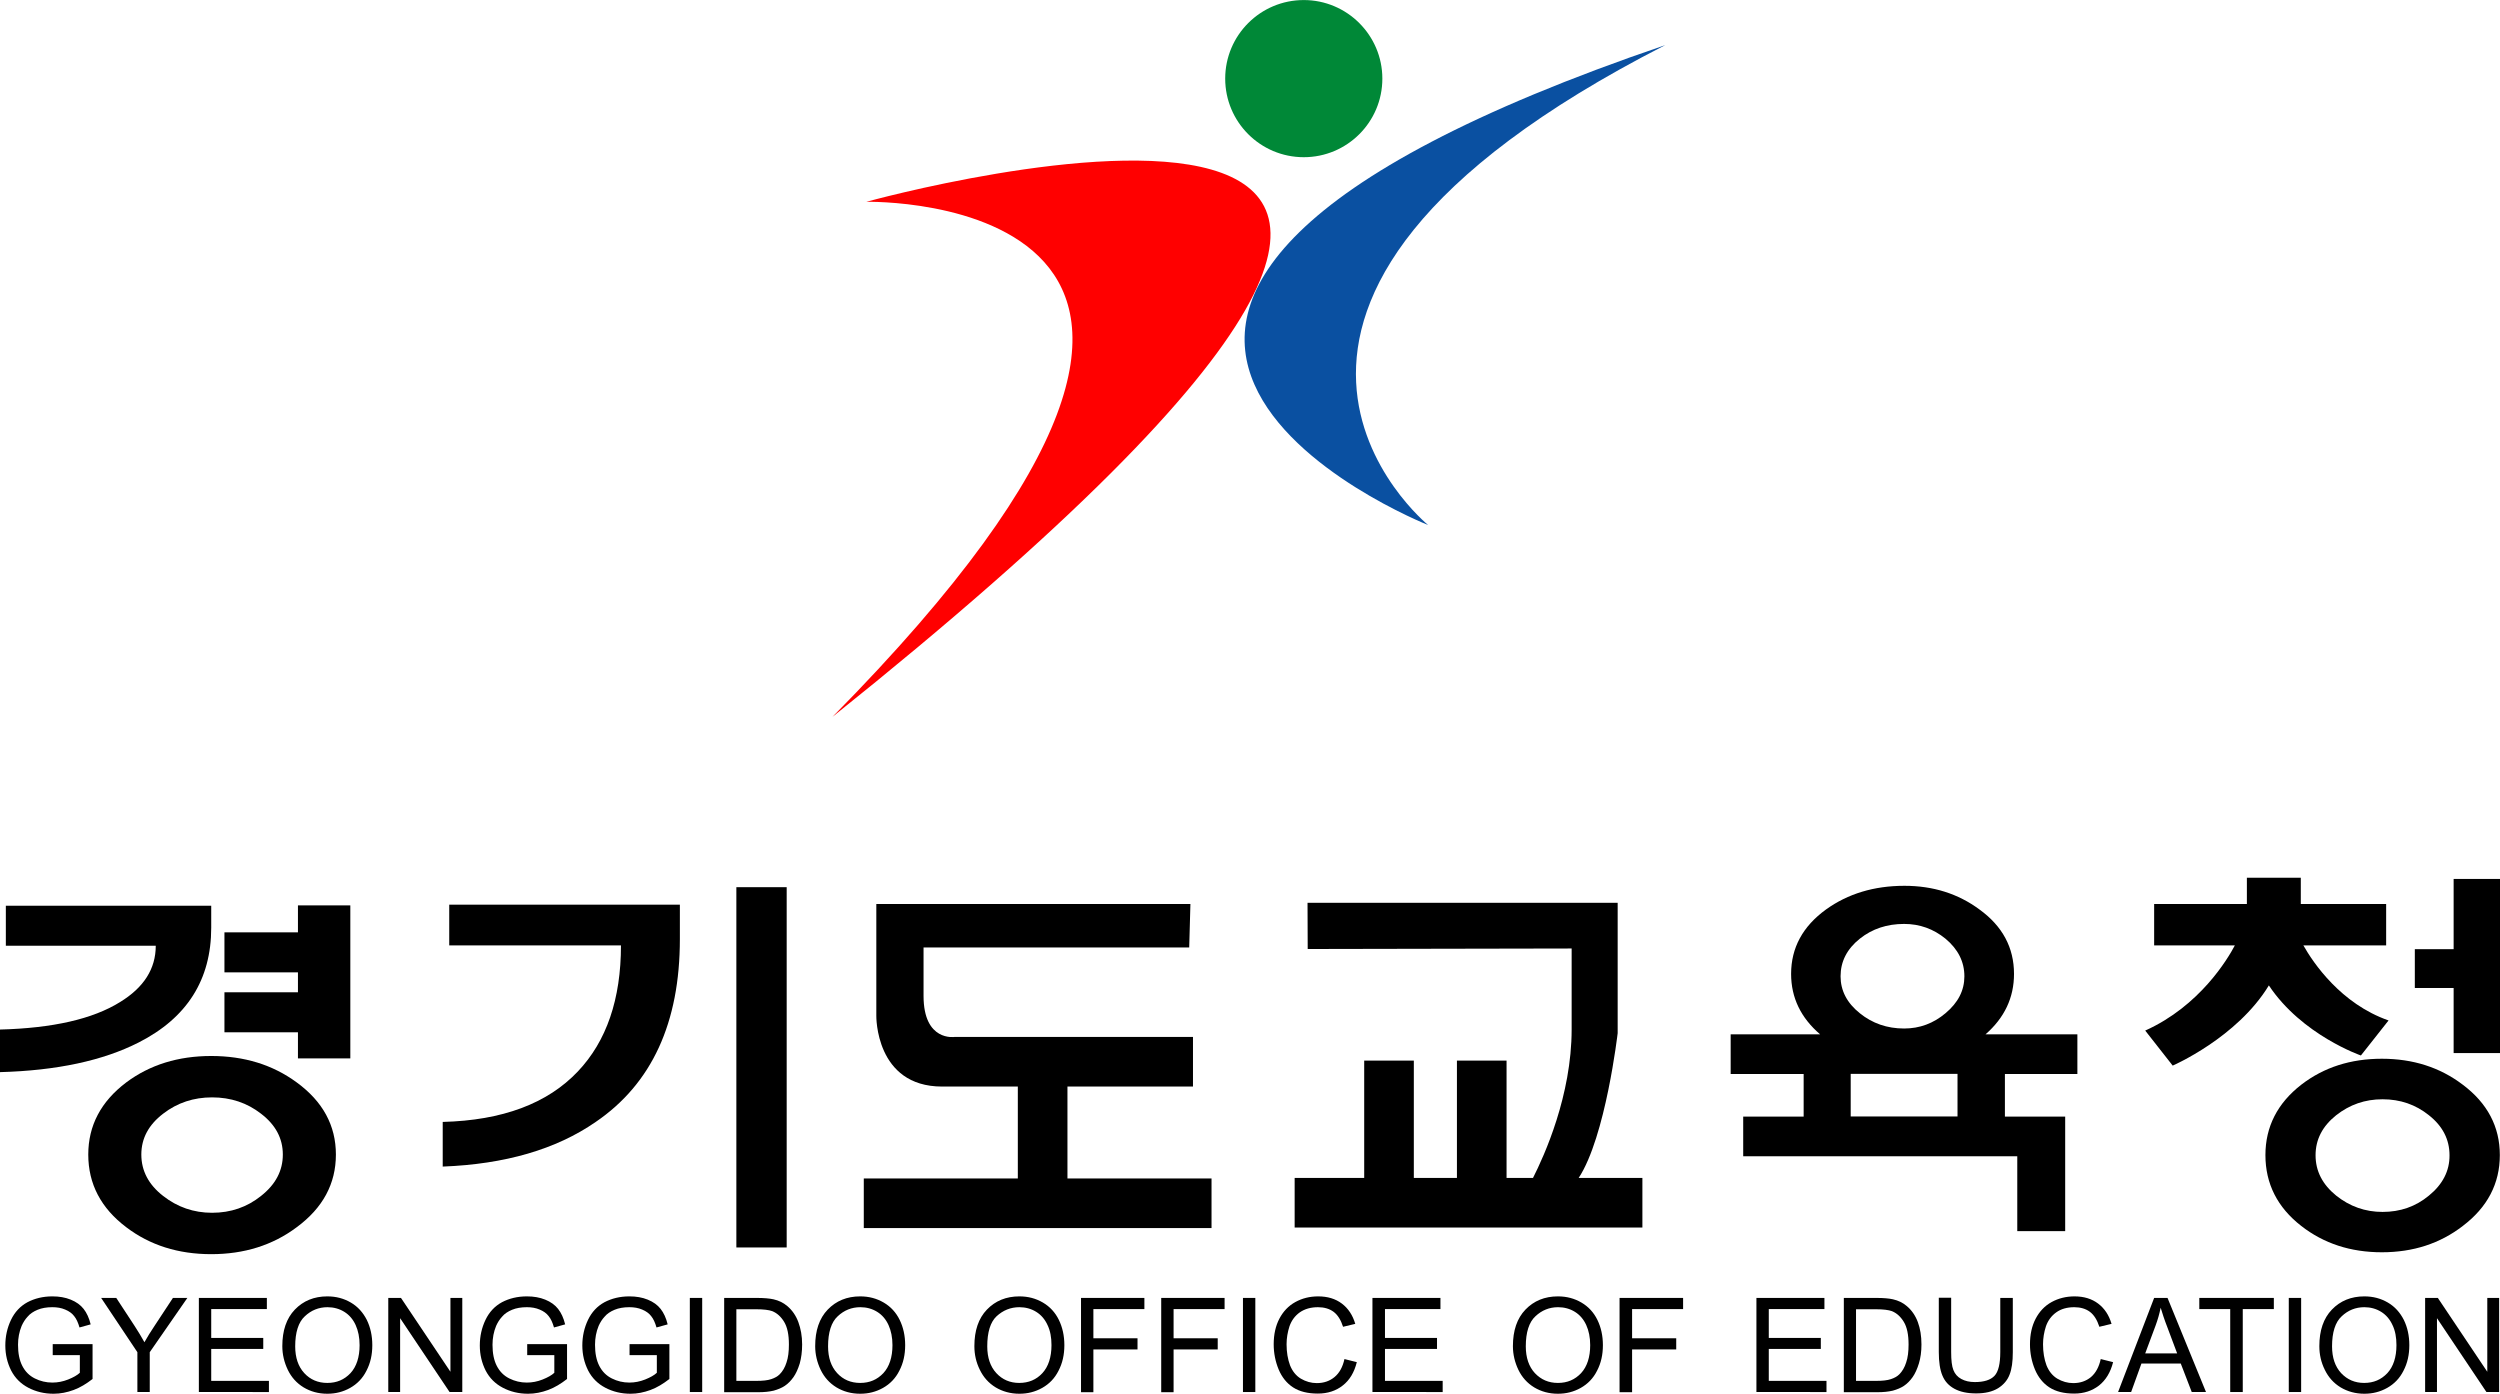
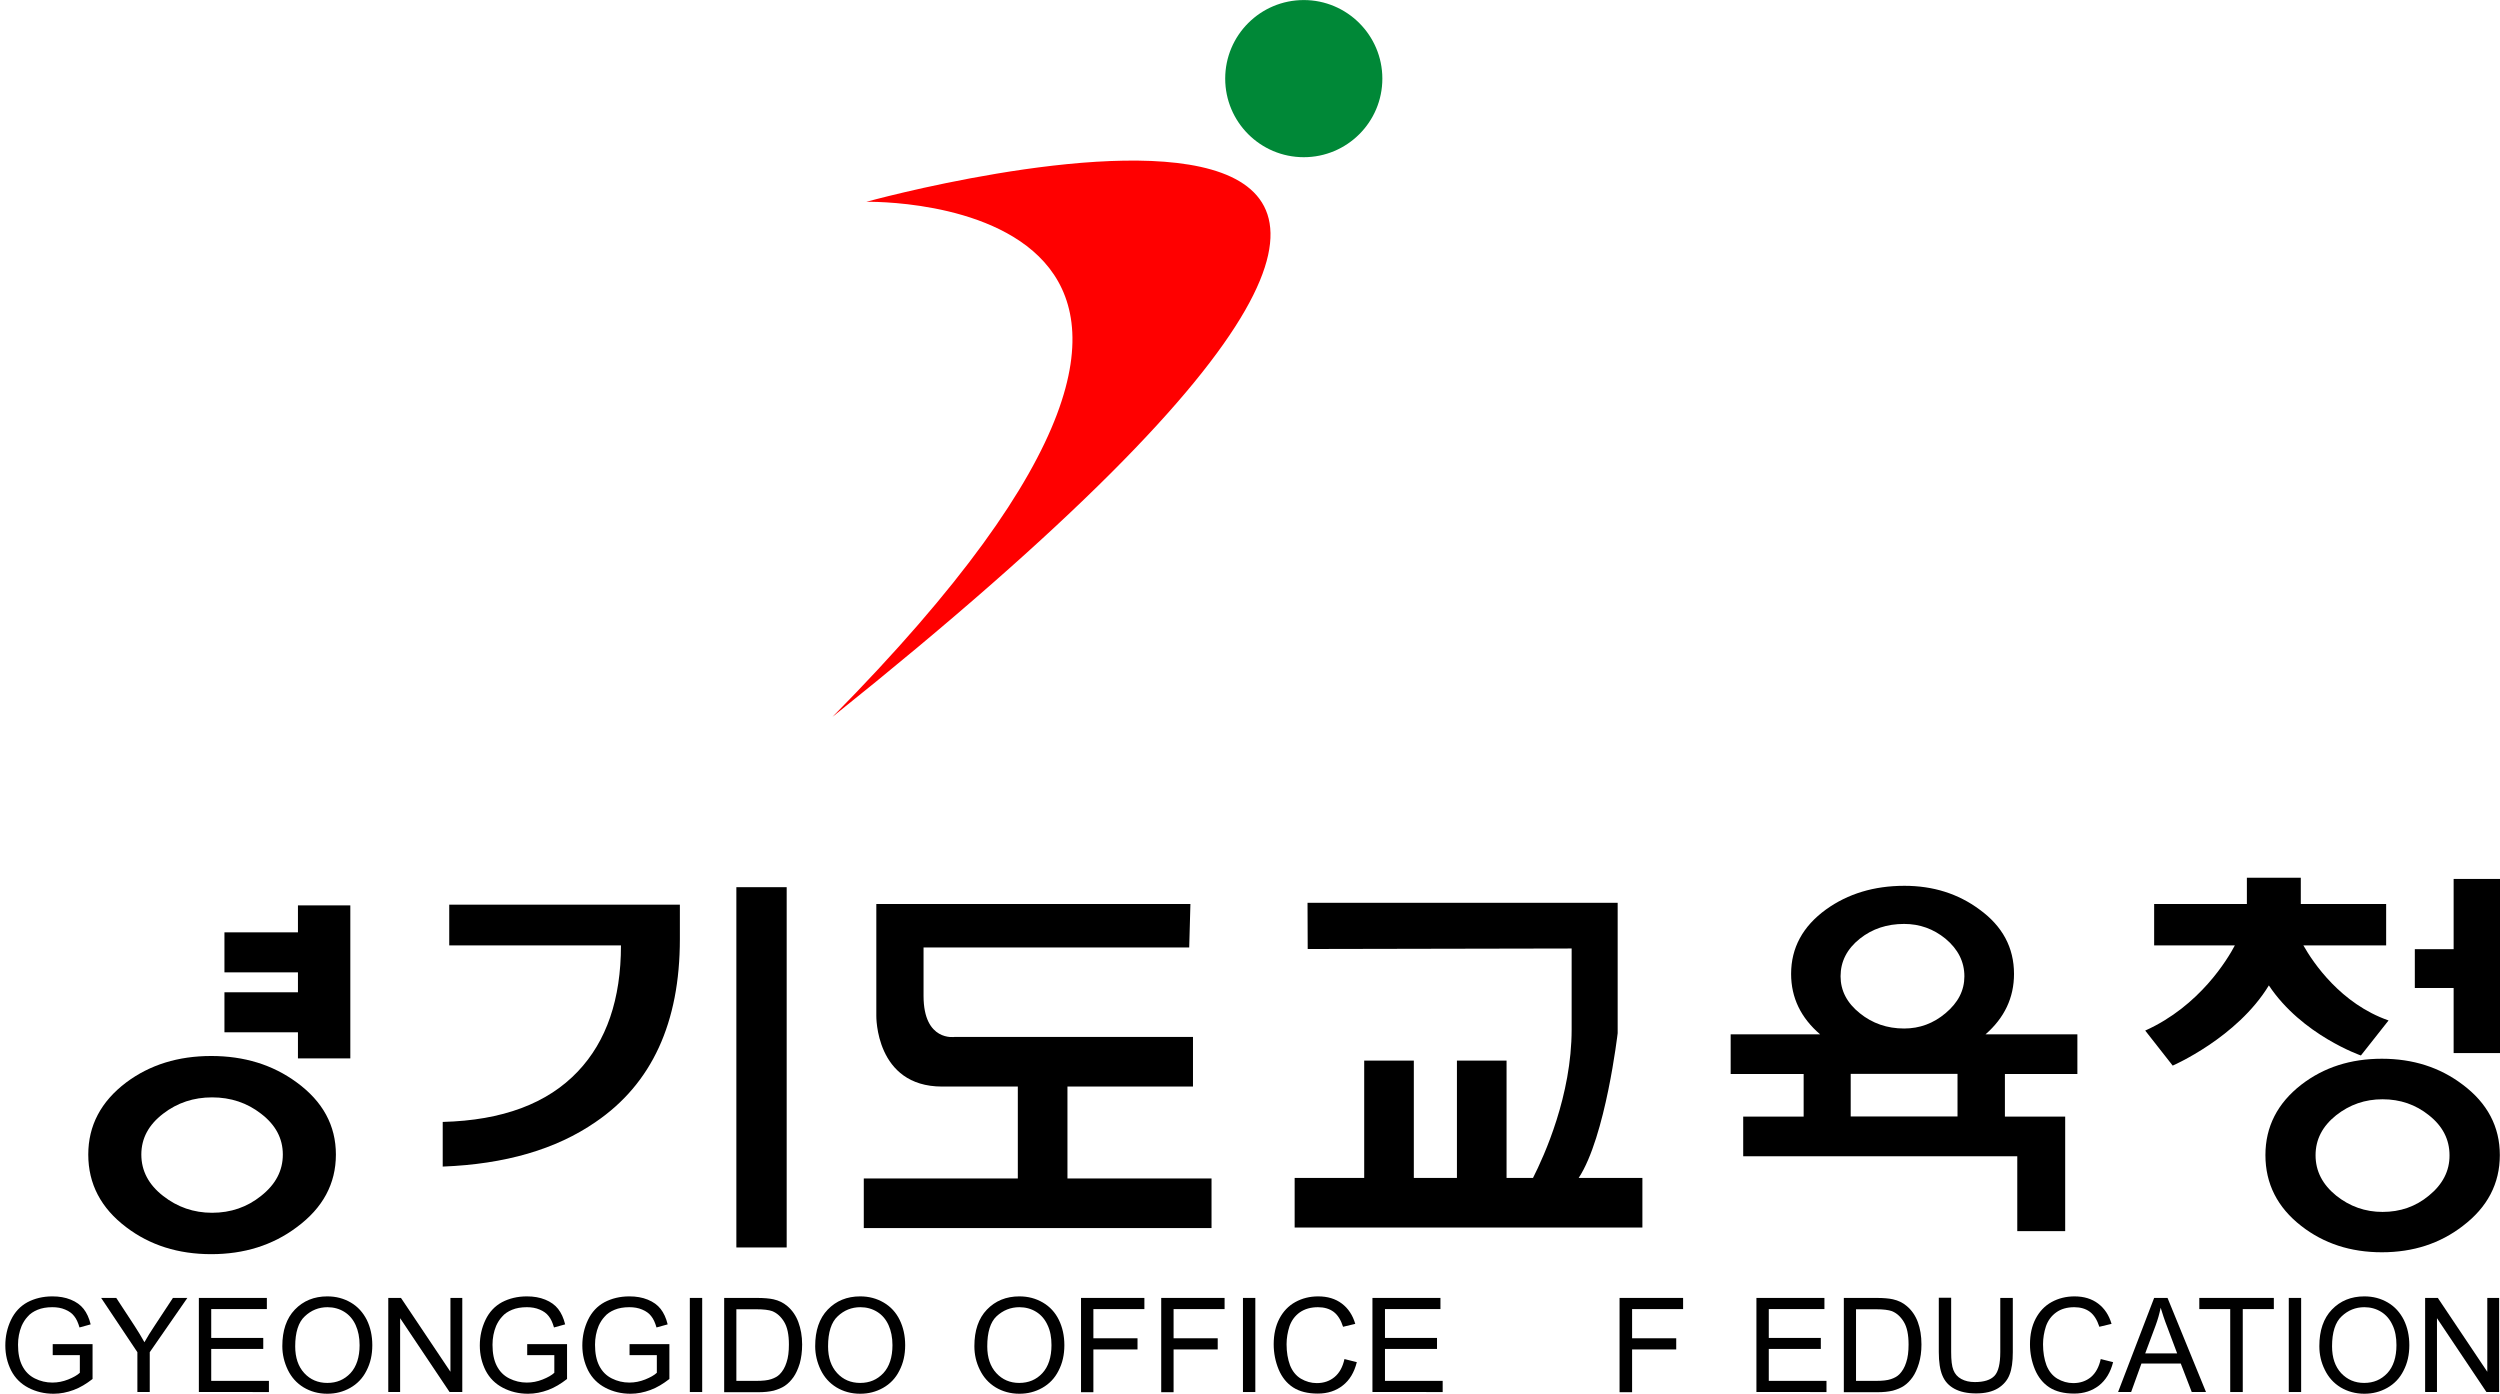
<svg xmlns="http://www.w3.org/2000/svg" version="1.2" id="레이어_1" x="0px" y="0px" viewBox="0 0 2048 1141.8" overflow="visible" xml:space="preserve">
  <g>
    <path d="M243.093,886.733c-19.695-14.49-43.048-21.664-70.058-21.664s-50.222,7.175-69.636,21.664 c-20.68,15.615-31.09,35.31-31.09,59.085c0,24.056,10.41,43.892,31.09,59.507c19.414,14.771,42.626,22.087,69.636,22.087 s50.363-7.315,70.058-22.087c21.383-15.756,32.075-35.592,32.075-59.507C275.168,922.043,264.476,902.348,243.093,886.733z M213.832,979.722c-11.395,9.144-24.759,13.786-40.093,13.786c-15.053,0-28.417-4.642-40.093-13.786 c-11.958-9.285-17.866-20.68-17.866-33.904c0-13.224,5.909-24.337,17.866-33.482c11.676-9.003,25.041-13.365,40.093-13.365 c15.334,0,28.698,4.502,40.093,13.365c11.958,9.144,17.866,20.258,17.866,33.482S225.789,970.296,213.832,979.722z" />
-     <path d="M173.035,759.982v-18.007H4.783v32.778h122.812c0,18.851-9.707,34.185-29.261,46.143 C75.966,834.823,43.188,842.279,0,843.404v34.888c46.565-1.266,84.407-9.425,113.668-24.337 C153.199,833.838,173.035,802.607,173.035,759.982z" />
    <polygon points="244.078,763.78 183.867,763.78 183.867,796.558 244.078,796.558 244.078,812.877 183.867,812.877 183.867,845.655 244.078,845.655 244.078,867.038 286.985,867.038 286.985,741.693 244.078,741.693 " />
    <path d="M1649.879,797.824c0-21.524-9.425-39.109-28.276-52.754c-17.444-12.942-37.983-19.414-61.477-19.414 c-24.9,0-46.283,6.471-64.29,19.414c-18.992,13.786-28.558,31.371-28.558,52.754c0,19.554,8.019,36.014,23.775,49.519h-73.294 v32.497h59.788v34.888h-49.519v32.497h224.523v61.336h39.249v-74.7v-19.132h-49.378V879.84h59.366v-32.497h-75.263 C1642.001,833.838,1649.879,817.378,1649.879,797.824z M1603.596,914.587h-87.502v-34.888h87.502V914.587z M1593.749,830.039 c-9.847,8.3-21.102,12.52-33.903,12.52c-13.927,0-26.026-4.22-36.295-12.52c-10.551-8.441-15.756-18.57-15.756-30.246 c0-12.098,5.205-22.368,15.756-30.809c10.27-8.159,22.368-12.098,36.295-12.098c12.802,0,24.056,4.08,33.903,12.098 c10.27,8.581,15.475,18.851,15.475,30.809C1609.223,811.329,1604.159,821.317,1593.749,830.039z" />
    <rect x="603.23" y="726.781" width="41.219" height="295.144" />
    <path d="M368.015,774.471h140.679c0,44.032-11.817,78.499-35.31,103.258c-24.9,26.307-61.758,40.093-110.714,41.36v36.576 c51.066-1.969,92.848-14.068,125.345-36.576c46.002-31.371,68.933-81.312,68.933-149.823v-28.136H368.015V774.471z" />
    <path d="M874.599,890.109h102.695v-40.656H782.033c0,0-25.463,4.08-25.463-33.622V776.16H974.2l0.985-35.592H717.883v91.582 c0,0-0.985,57.96,53.88,57.96h62.039v75.263H707.614v40.656h284.874v-40.656H874.458v-75.263H874.599z" />
    <path d="M1325.193,846.358V739.583h-254.066l0.141,37.843l216.223-0.422v66.26c0,54.021-22.368,103.399-31.653,121.687h-21.665 v-96.083h-40.656v96.083h-35.31v-96.083h-40.656v96.083h-56.975v40.656h284.874V964.95h-52.192 C1315.345,931.328,1325.193,846.358,1325.193,846.358z" />
    <polygon points="2010.017,720.029 2010.017,777.566 1978.223,777.566 1978.223,809.36 2010.017,809.36 2010.017,862.677 2048,862.677 2048,720.029 " />
    <path d="M1934.05,864.646l22.649-28.698c-39.109-13.646-61.758-47.268-69.776-61.477h67.807v-33.904h-69.917v-21.524h-44.173 v21.524h-75.967v33.904h66.119c-5.768,10.973-28.698,49.66-73.434,69.777l22.509,28.698c0,0,52.755-22.79,78.78-65.697 C1885.657,847.906,1934.05,864.646,1934.05,864.646z" />
    <path d="M2017.473,888.562c-18.71-14.209-40.797-21.242-66.26-21.242c-25.603,0-47.549,7.034-65.978,21.242 c-19.554,15.193-29.402,34.466-29.402,57.678c0,23.493,9.848,42.907,29.402,58.1c18.429,14.349,40.375,21.524,65.978,21.524 s47.69-7.175,66.26-21.524c20.258-15.334,30.387-34.748,30.387-58.1C2047.859,923.028,2037.73,903.755,2017.473,888.562z M1989.759,979.44c-10.832,9.003-23.493,13.365-37.983,13.365c-14.208,0-26.87-4.502-37.983-13.365 c-11.254-9.144-16.881-20.117-16.881-33.059s5.627-23.775,16.881-32.778c11.114-8.722,23.634-13.083,37.983-13.083 c14.49,0,27.151,4.361,37.983,13.083c11.254,8.863,16.881,19.836,16.881,32.778C2006.781,959.183,2001.013,970.296,1989.759,979.44 z" />
    <path d="M43.188,1110.105v-9.003h32.637v28.558c-5.064,3.939-10.129,7.034-15.475,9.003c-5.346,1.97-10.832,3.095-16.459,3.095 c-7.597,0-14.49-1.688-20.68-4.924s-10.832-7.878-14.068-14.068c-3.095-6.19-4.783-12.943-4.783-20.539 c0-7.456,1.547-14.49,4.642-20.961c3.095-6.471,7.597-11.254,13.505-14.49c5.909-3.095,12.661-4.783,20.398-4.783 c5.627,0,10.551,0.844,15.053,2.673c4.502,1.829,8.019,4.361,10.551,7.597c2.532,3.236,4.502,7.456,5.768,12.661l-9.144,2.532 c-1.125-3.939-2.532-7.034-4.361-9.285c-1.688-2.251-4.22-4.08-7.315-5.346c-3.236-1.407-6.753-1.969-10.551-1.969 c-4.642,0-8.722,0.703-12.098,2.11c-3.376,1.407-6.19,3.236-8.159,5.627c-2.11,2.251-3.658,4.783-4.924,7.597 c-1.97,4.783-2.954,9.988-2.954,15.475c0,6.893,1.125,12.661,3.517,17.303s5.768,8.019,10.27,10.27s9.285,3.376,14.349,3.376 c4.361,0,8.722-0.844,12.942-2.532c4.22-1.688,7.456-3.517,9.566-5.487v-14.49H43.188z" />
    <path d="M112.543,1140.351v-32.637l-29.683-44.454h12.38l15.193,23.212c2.814,4.361,5.487,8.722,7.878,13.083 c2.251-4.08,5.064-8.581,8.441-13.646l14.912-22.649h11.817l-30.809,44.454v32.638H112.543L112.543,1140.351z" />
    <path d="M162.906,1140.351v-77.092h55.709v9.144h-45.58v23.634h42.626v9.003h-42.626v26.166h47.268v9.144H162.906z" />
    <path d="M231.276,1102.79c0-12.802,3.376-22.79,10.27-29.964c6.893-7.175,15.756-10.832,26.588-10.832 c7.175,0,13.505,1.688,19.273,5.064c5.768,3.376,9.988,8.159,13.083,14.208c2.954,6.049,4.502,12.943,4.502,20.68 c0,7.878-1.547,14.771-4.783,20.961c-3.095,6.19-7.597,10.832-13.364,14.068s-11.958,4.783-18.71,4.783 c-7.315,0-13.786-1.829-19.414-5.205c-5.768-3.517-9.988-8.3-12.942-14.349C232.823,1116.013,231.276,1109.542,231.276,1102.79z M241.827,1102.93c0,9.285,2.532,16.6,7.456,21.946c4.924,5.346,11.254,8.019,18.851,8.019c7.737,0,13.927-2.673,18.992-8.019 c4.924-5.346,7.456-13.083,7.456-22.931c0-6.331-1.125-11.817-3.236-16.459c-2.11-4.642-5.205-8.3-9.285-10.832 c-4.08-2.532-8.722-3.798-13.786-3.798c-7.175,0-13.364,2.532-18.57,7.456C244.5,1083.095,241.827,1091.395,241.827,1102.93z" />
    <path d="M318.074,1140.351v-77.092h10.41L369,1123.751v-60.492h9.707v77.092h-10.41l-40.515-60.492v60.492H318.074z" />
    <path d="M431.884,1110.105v-9.003h32.637v28.558c-5.064,3.939-10.129,7.034-15.475,9.003c-5.346,1.97-10.832,3.095-16.459,3.095 c-7.597,0-14.49-1.688-20.68-4.924c-6.19-3.236-10.832-7.878-14.068-14.068c-3.095-6.19-4.783-12.943-4.783-20.539 c0-7.456,1.547-14.49,4.642-20.961c3.095-6.471,7.597-11.254,13.505-14.49c5.909-3.095,12.661-4.783,20.398-4.783 c5.627,0,10.551,0.844,15.053,2.673c4.502,1.829,8.019,4.361,10.551,7.597c2.532,3.236,4.502,7.456,5.768,12.661l-9.144,2.532 c-1.125-3.939-2.532-7.034-4.361-9.285c-1.688-2.251-4.22-4.08-7.315-5.346c-3.236-1.407-6.753-1.969-10.551-1.969 c-4.642,0-8.722,0.703-12.098,2.11c-3.376,1.407-6.19,3.236-8.159,5.627c-2.11,2.251-3.658,4.783-4.924,7.597 c-1.97,4.783-2.954,9.988-2.954,15.475c0,6.893,1.125,12.661,3.517,17.303c2.392,4.642,5.768,8.019,10.27,10.27 s9.285,3.376,14.349,3.376c4.361,0,8.722-0.844,12.942-2.532c4.22-1.688,7.456-3.517,9.566-5.487v-14.49H431.884z" />
    <path d="M515.728,1110.105v-9.003h32.637v28.558c-5.064,3.939-10.129,7.034-15.475,9.003c-5.346,1.97-10.832,3.095-16.319,3.095 c-7.597,0-14.49-1.688-20.68-4.924c-6.19-3.236-10.832-7.878-14.068-14.068c-3.095-6.19-4.783-12.943-4.783-20.539 c0-7.456,1.547-14.49,4.642-20.961c3.095-6.471,7.597-11.254,13.505-14.49c5.909-3.095,12.661-4.783,20.398-4.783 c5.627,0,10.551,0.844,15.053,2.673c4.502,1.829,8.019,4.361,10.551,7.597c2.532,3.236,4.502,7.456,5.768,12.661l-9.144,2.532 c-1.125-3.939-2.532-7.034-4.361-9.285c-1.688-2.251-4.22-4.08-7.315-5.346c-3.236-1.407-6.753-1.969-10.551-1.969 c-4.642,0-8.722,0.703-12.098,2.11c-3.376,1.407-6.19,3.236-8.159,5.627c-2.11,2.251-3.658,4.783-4.924,7.597 c-1.97,4.783-2.954,9.988-2.954,15.475c0,6.893,1.125,12.661,3.517,17.303c2.392,4.642,5.768,8.019,10.27,10.27 s9.285,3.376,14.349,3.376c4.361,0,8.722-0.844,12.942-2.532c4.22-1.688,7.456-3.517,9.566-5.487v-14.49H515.728z" />
    <path d="M565.106,1140.351v-77.092h10.129v77.092H565.106z" />
    <path d="M593.242,1140.351v-77.092h26.588c6.049,0,10.551,0.422,13.787,1.125c4.361,0.985,8.159,2.814,11.254,5.487 c4.08,3.376,7.175,7.878,9.144,13.224c1.969,5.346,3.095,11.395,3.095,18.288c0,5.909-0.703,10.973-1.97,15.615 c-1.407,4.502-3.095,8.3-5.205,11.254c-2.11,2.954-4.502,5.346-7.034,7.034s-5.627,2.954-9.144,3.939 c-3.658,0.844-7.737,1.266-12.38,1.266h-28.136V1140.351z M603.371,1131.207h16.459c5.064,0,9.003-0.422,11.958-1.407 s5.205-2.251,6.893-3.939c2.391-2.392,4.361-5.627,5.627-9.707c1.407-4.08,1.969-9.003,1.969-14.771 c0-8.019-1.266-14.208-3.939-18.57c-2.673-4.361-5.908-7.175-9.707-8.722c-2.673-0.985-7.175-1.547-13.224-1.547H603.23v58.663 H603.371z" />
    <path d="M667.802,1102.79c0-12.802,3.376-22.79,10.27-29.964c6.893-7.175,15.756-10.832,26.588-10.832 c7.175,0,13.505,1.688,19.273,5.064c5.768,3.376,10.129,8.159,13.083,14.208c2.954,6.049,4.502,12.943,4.502,20.68 c0,7.878-1.547,14.771-4.783,20.961c-3.095,6.19-7.597,10.832-13.365,14.068c-5.768,3.236-11.958,4.783-18.71,4.783 c-7.315,0-13.787-1.829-19.414-5.205c-5.768-3.517-9.988-8.3-12.942-14.349C669.349,1116.013,667.802,1109.542,667.802,1102.79z M678.353,1102.93c0,9.285,2.532,16.6,7.456,21.946c4.924,5.346,11.254,8.019,18.851,8.019c7.737,0,13.927-2.673,18.992-8.019 c4.924-5.346,7.456-13.083,7.456-22.931c0-6.331-1.126-11.817-3.236-16.459c-2.11-4.642-5.205-8.3-9.285-10.832 c-4.08-2.532-8.722-3.798-13.787-3.798c-7.175,0-13.364,2.532-18.569,7.456C681.026,1083.095,678.353,1091.395,678.353,1102.93z" />
    <path d="M798.211,1102.79c0-12.802,3.376-22.79,10.27-29.964c6.893-7.175,15.756-10.832,26.588-10.832 c7.175,0,13.505,1.688,19.273,5.064c5.768,3.376,10.129,8.159,13.083,14.208c2.954,6.049,4.502,12.943,4.502,20.68 c0,7.878-1.547,14.771-4.783,20.961c-3.095,6.19-7.597,10.832-13.365,14.068c-5.768,3.236-11.958,4.783-18.71,4.783 c-7.175,0-13.787-1.829-19.414-5.205c-5.768-3.517-9.988-8.3-12.942-14.349C799.618,1116.013,798.211,1109.542,798.211,1102.79z M808.762,1102.93c0,9.285,2.532,16.6,7.456,21.946c4.924,5.346,11.254,8.019,18.71,8.019c7.737,0,14.068-2.673,18.992-8.019 c4.924-5.346,7.456-13.083,7.456-22.931c0-6.331-0.985-11.817-3.236-16.459c-2.11-4.642-5.205-8.3-9.285-10.832 c-4.08-2.532-8.722-3.798-13.787-3.798c-7.175,0-13.365,2.532-18.71,7.456C811.294,1083.095,808.762,1091.395,808.762,1102.93z" />
    <path d="M885.572,1140.351v-77.092h51.91v9.144h-41.781v23.915h36.154v9.144h-36.154v35.029h-10.129V1140.351z" />
    <path d="M951.269,1140.351v-77.092h51.91v9.144h-41.781v23.915h36.154v9.144h-36.154v35.029h-10.129V1140.351z" />
    <path d="M1018.232,1140.351v-77.092h10.129v77.092H1018.232z" />
    <path d="M1101.373,1113.34l10.129,2.532c-2.11,8.441-5.908,14.771-11.536,19.132c-5.486,4.361-12.38,6.612-20.398,6.612 c-8.3,0-15.053-1.688-20.258-5.064c-5.205-3.376-9.144-8.3-11.817-14.631c-2.673-6.471-4.08-13.365-4.08-20.68 c0-8.019,1.547-15.053,4.642-20.961c3.095-5.909,7.456-10.551,13.083-13.646c5.627-3.095,11.817-4.642,18.71-4.642 c7.737,0,14.208,1.969,19.414,5.908c5.205,3.939,8.863,9.426,10.973,16.6l-9.988,2.392c-1.829-5.627-4.361-9.707-7.737-12.239 c-3.376-2.532-7.737-3.798-12.802-3.798c-5.908,0-10.832,1.407-14.912,4.22c-3.939,2.813-6.753,6.612-8.441,11.395 c-1.547,4.783-2.391,9.707-2.391,14.771c0,6.471,0.985,12.239,2.814,17.163c1.969,4.924,4.924,8.581,8.863,10.973 c4.08,2.392,8.441,3.658,13.083,3.658c5.768,0,10.551-1.688,14.49-4.924C1097.294,1124.735,1099.966,1119.812,1101.373,1113.34z" />
    <path d="M1124.304,1140.351v-77.092h55.709v9.144h-45.439v23.634h42.626v9.003h-42.626v26.166h47.268v9.144H1124.304z" />
-     <path d="M1239.379,1102.79c0-12.802,3.376-22.79,10.27-29.964c6.893-7.175,15.756-10.832,26.588-10.832 c7.175,0,13.505,1.688,19.273,5.064c5.768,3.376,10.129,8.159,13.083,14.208c2.954,6.049,4.502,12.943,4.502,20.68 c0,7.878-1.547,14.771-4.783,20.961c-3.095,6.19-7.597,10.832-13.365,14.068c-5.768,3.236-11.958,4.783-18.71,4.783 c-7.315,0-13.786-1.829-19.414-5.205c-5.768-3.517-9.988-8.3-12.942-14.349C1240.927,1116.013,1239.379,1109.542,1239.379,1102.79z M1249.93,1102.93c0,9.285,2.532,16.6,7.456,21.946c5.064,5.346,11.254,8.019,18.851,8.019c7.737,0,13.927-2.673,18.992-8.019 c4.924-5.346,7.456-13.083,7.456-22.931c0-6.331-1.125-11.817-3.236-16.459c-2.11-4.642-5.205-8.3-9.285-10.832 c-4.08-2.532-8.722-3.798-13.787-3.798c-7.175,0-13.365,2.532-18.57,7.456C1252.603,1083.095,1249.93,1091.395,1249.93,1102.93z" />
    <path d="M1326.741,1140.351v-77.092h52.051v9.144h-41.781v23.915h36.154v9.144h-36.154v35.029h-10.27V1140.351z" />
    <path d="M1438.861,1140.351v-77.092h55.709v9.144h-45.58v23.634h42.626v9.003h-42.626v26.166h47.268v9.144H1438.861z" />
    <path d="M1510.467,1140.351v-77.092h26.588c6.049,0,10.551,0.422,13.646,1.125c4.361,0.985,8.159,2.814,11.254,5.487 c4.08,3.376,7.175,7.878,9.144,13.224c1.969,5.346,2.954,11.395,2.954,18.288c0,5.909-0.703,10.973-2.11,15.615 c-1.407,4.502-3.095,8.3-5.205,11.254c-2.11,2.954-4.502,5.346-7.034,7.034c-2.532,1.688-5.627,2.954-9.144,3.939 c-3.658,0.844-7.737,1.266-12.38,1.266h-27.714V1140.351z M1520.596,1131.207h16.459c5.064,0,9.003-0.422,11.958-1.407 s5.205-2.251,6.893-3.939c2.391-2.392,4.361-5.627,5.627-9.707c1.407-4.08,1.97-9.003,1.97-14.771 c0-8.019-1.266-14.208-3.939-18.57s-5.908-7.175-9.707-8.722c-2.673-0.985-7.175-1.547-13.224-1.547h-16.178v58.663H1520.596z" />
    <path d="M1638.766,1063.259h10.129v44.454c0,7.737-0.844,13.927-2.673,18.429c-1.688,4.502-4.924,8.3-9.425,11.114 c-4.643,2.814-10.551,4.22-18.007,4.22c-7.175,0-13.083-1.266-17.725-3.798c-4.642-2.532-7.878-6.049-9.848-10.832 c-1.97-4.642-2.954-11.114-2.954-19.273v-44.454h10.129v44.454c0,6.753,0.563,11.676,1.829,14.771 c1.266,3.236,3.376,5.627,6.471,7.315c3.095,1.688,6.753,2.532,11.114,2.532c7.456,0,12.802-1.688,16.037-5.064 c3.236-3.376,4.783-9.988,4.783-19.554v-44.314H1638.766z" />
    <path d="M1720.922,1113.34l10.129,2.532c-2.11,8.441-6.049,14.771-11.536,19.132c-5.627,4.361-12.38,6.612-20.398,6.612 c-8.3,0-15.053-1.688-20.258-5.064c-5.205-3.376-9.144-8.3-11.817-14.631c-2.673-6.471-4.08-13.365-4.08-20.68 c0-8.019,1.547-15.053,4.642-20.961c3.095-5.909,7.456-10.551,13.083-13.646c5.627-3.095,11.958-4.642,18.71-4.642 c7.737,0,14.208,1.969,19.414,5.908c5.205,3.939,8.863,9.426,10.973,16.6l-9.988,2.392c-1.829-5.627-4.361-9.707-7.737-12.239 c-3.376-2.532-7.737-3.798-12.802-3.798c-5.908,0-10.832,1.407-14.771,4.22c-3.939,2.813-6.753,6.612-8.441,11.395 c-1.547,4.783-2.391,9.707-2.391,14.771c0,6.471,0.985,12.239,2.814,17.163c1.97,4.924,4.924,8.581,8.863,10.973 c4.08,2.392,8.441,3.658,13.083,3.658c5.768,0,10.551-1.688,14.49-4.924C1716.842,1124.735,1719.515,1119.812,1720.922,1113.34z" />
    <path d="M1735.131,1140.351l29.542-77.092h10.973l31.512,77.092h-11.676l-9.003-23.353h-32.215l-8.441,23.353H1735.131z M1757.358,1108.698h26.166l-8.019-21.383c-2.532-6.471-4.22-11.817-5.486-16.037c-0.985,4.924-2.391,9.848-4.22,14.771 L1757.358,1108.698z" />
    <path d="M1826.994,1140.351v-67.948h-25.322v-9.144h61.055v9.144h-25.463v67.948H1826.994z" />
    <path d="M1874.965,1140.351v-77.092h10.129v77.092H1874.965z" />
    <path d="M1900.006,1102.79c0-12.802,3.376-22.79,10.27-29.964c6.893-7.175,15.756-10.832,26.588-10.832 c7.175,0,13.505,1.688,19.273,5.064c5.768,3.376,9.988,8.159,13.083,14.208c2.954,6.049,4.502,12.943,4.502,20.68 c0,7.878-1.547,14.771-4.783,20.961c-3.095,6.19-7.597,10.832-13.365,14.068c-5.768,3.236-11.958,4.783-18.71,4.783 c-7.175,0-13.787-1.829-19.414-5.205c-5.768-3.517-9.988-8.3-12.942-14.349C1901.413,1116.013,1900.006,1109.542,1900.006,1102.79z M1910.416,1102.93c0,9.285,2.532,16.6,7.456,21.946c5.064,5.346,11.254,8.019,18.851,8.019c7.737,0,13.927-2.673,18.992-8.019 c4.924-5.346,7.456-13.083,7.456-22.931c0-6.331-0.985-11.817-3.236-16.459c-2.11-4.642-5.205-8.3-9.285-10.832 c-4.08-2.532-8.722-3.798-13.786-3.798c-7.175,0-13.365,2.532-18.57,7.456C1913.089,1083.095,1910.416,1091.395,1910.416,1102.93z" />
    <path d="M1986.664,1140.351v-77.092h10.41l40.516,60.492v-60.492h9.707v77.092h-10.41l-40.516-60.492v60.492H1986.664z" />
    <path fill-rule="evenodd" fill="#008837" d="M1132.421,64.411c0,35.603-28.883,64.369-64.369,64.369 c-35.603,0-64.369-28.883-64.369-64.369c0-35.603,28.883-64.369,64.369-64.369S1132.421,28.926,1132.421,64.411z" />
    <path fill-rule="evenodd" fill="#FF0000" d="M709.662,165.326c0,0,763.229-211.026-27.704,421.933 C1107.546,156.248,709.662,165.326,709.662,165.326L709.662,165.326z" />
-     <path fill-rule="evenodd" fill="#0A50A1" d="M1169.91,430.11c0,0-444.097-175.776,194.285-393.168 C947.921,249.618,1169.91,430.11,1169.91,430.11L1169.91,430.11z" />
  </g>
</svg>